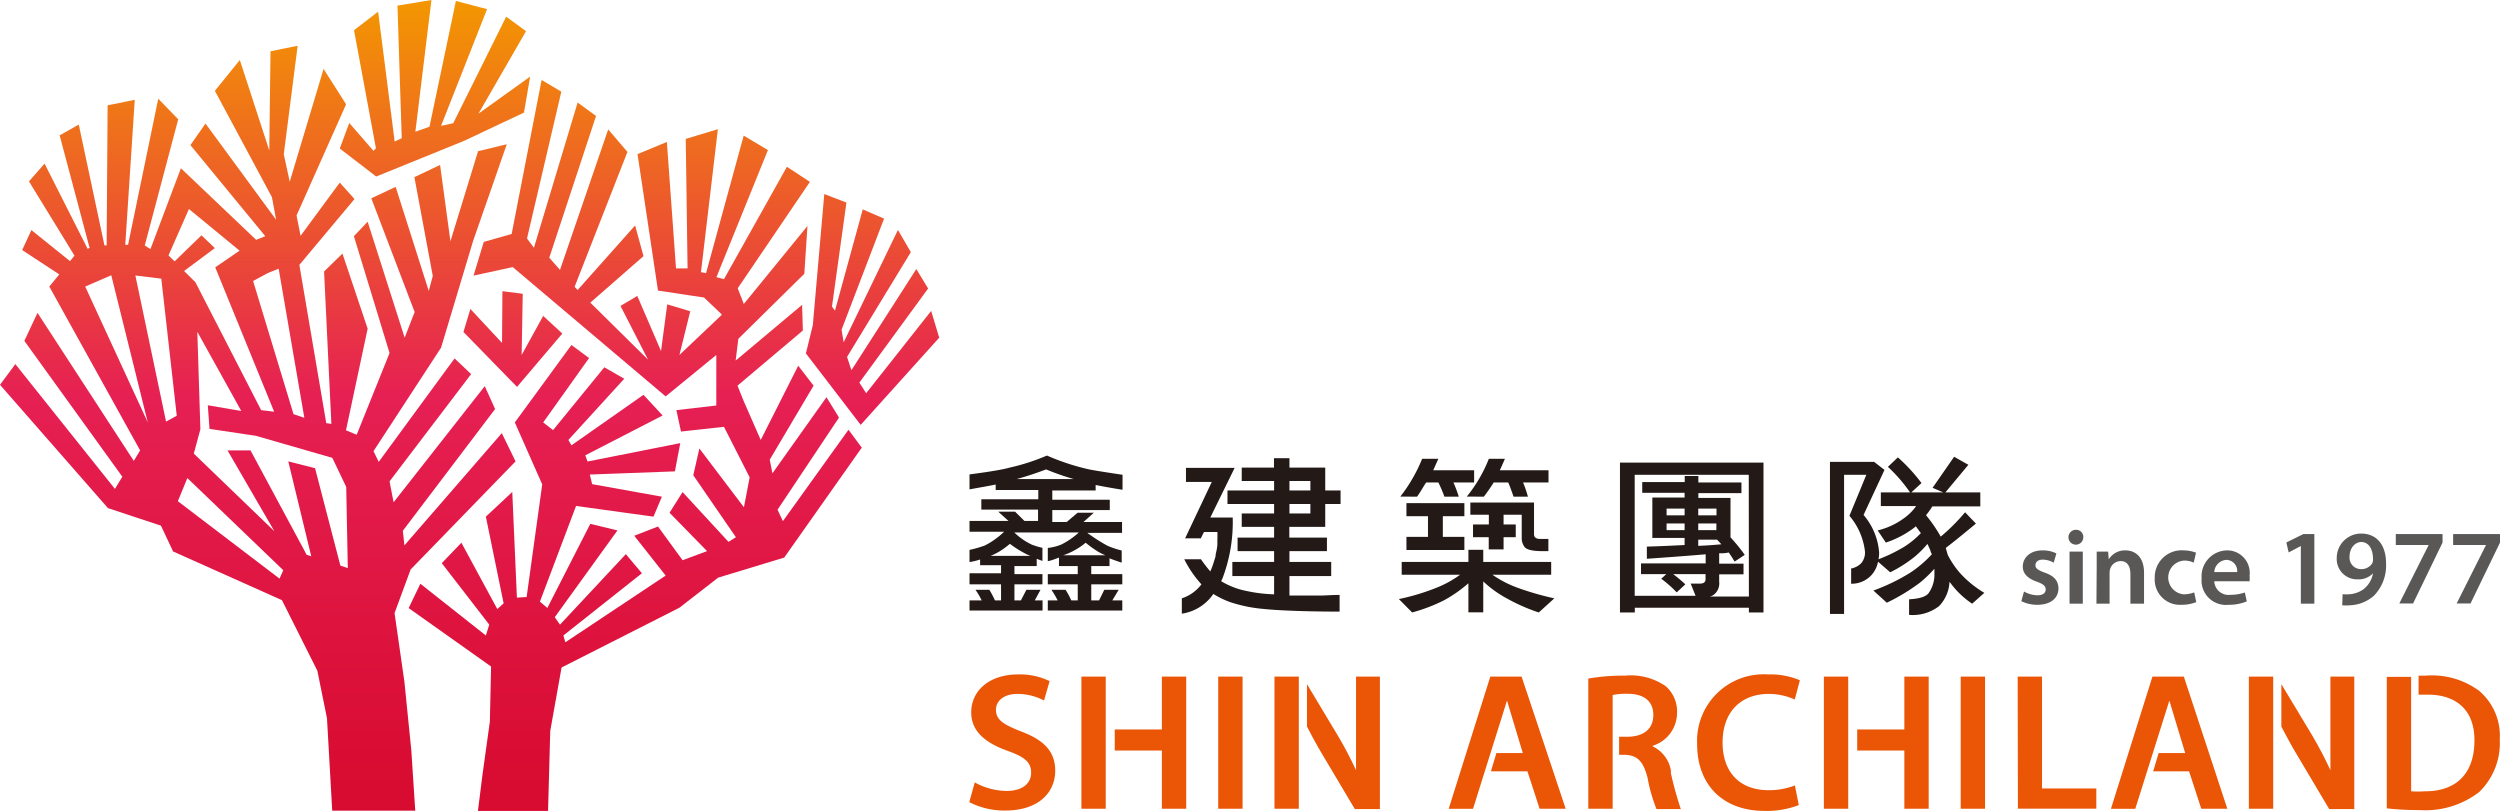
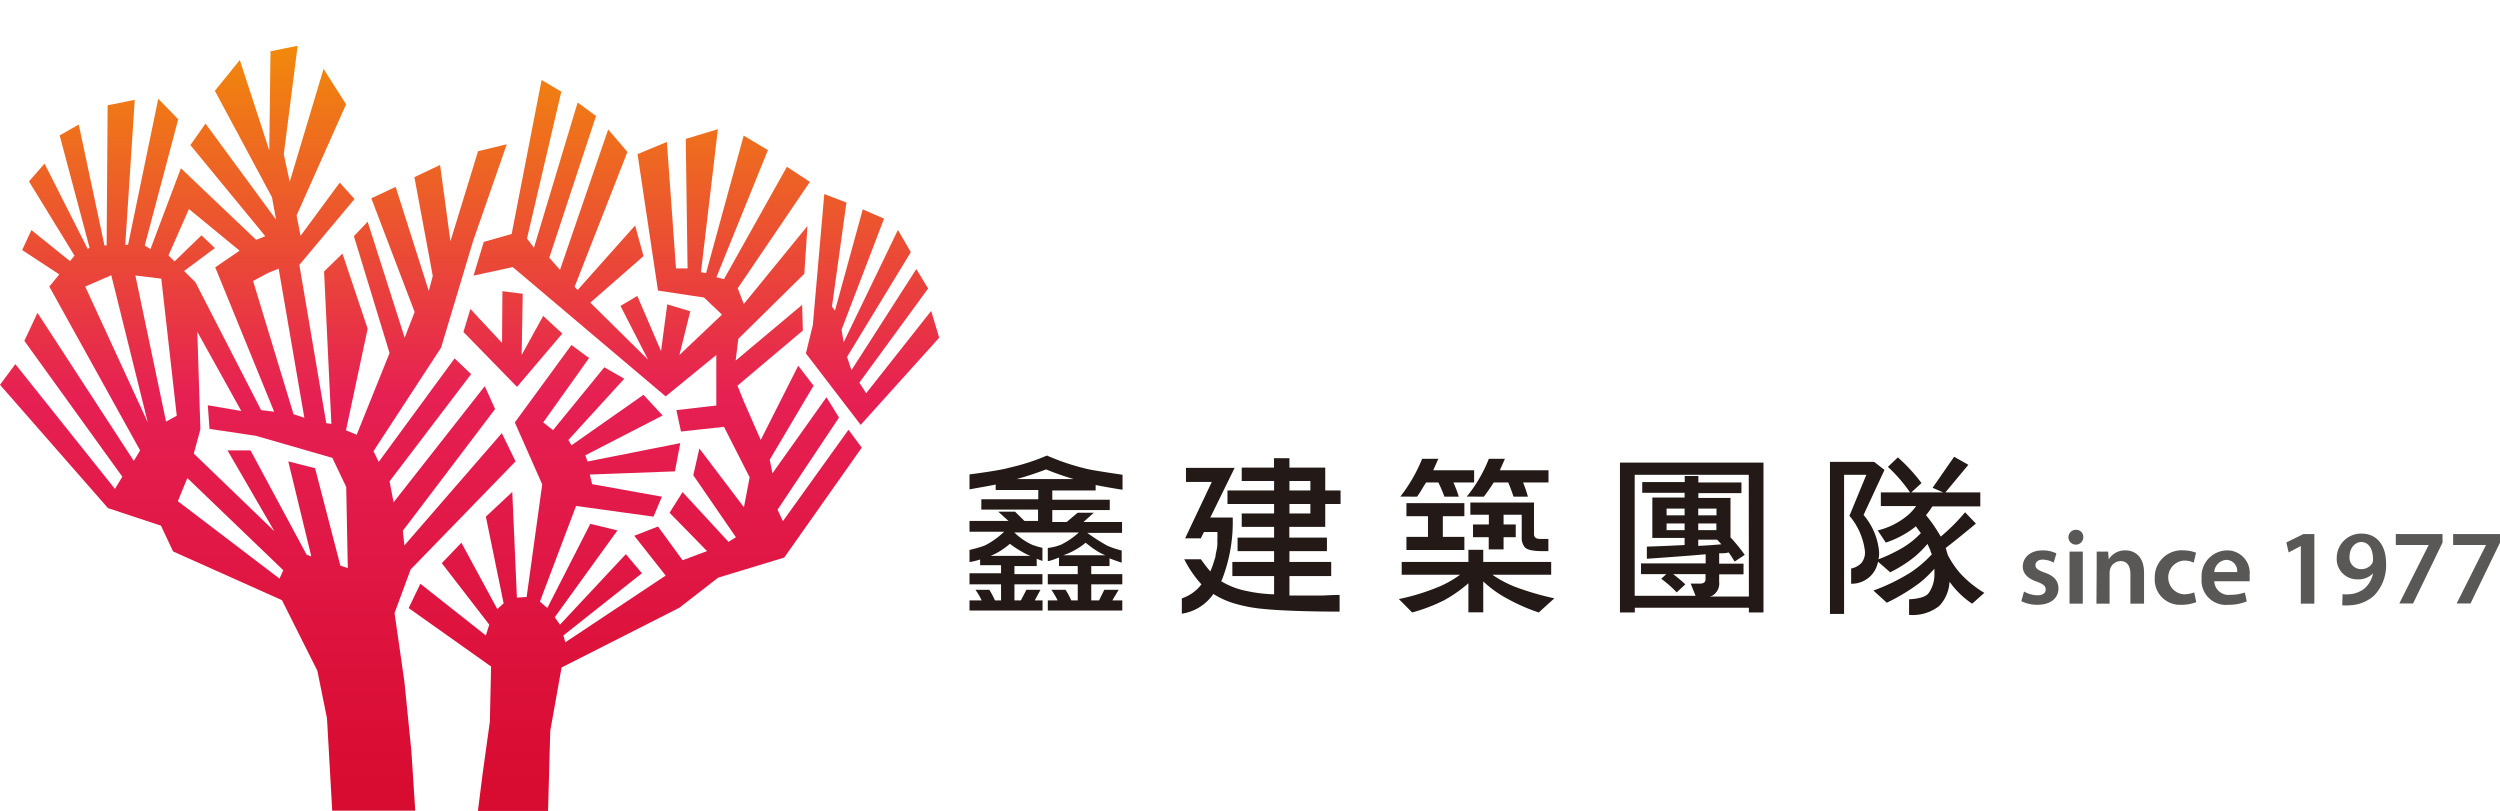
<svg xmlns="http://www.w3.org/2000/svg" xmlns:xlink="http://www.w3.org/1999/xlink" viewBox="0 0 205.36 66.61">
  <defs>
    <linearGradient id="a" x1="42.13" y1="65.1" x2="42.13" y2="-.23" gradientUnits="userSpaceOnUse">
      <stop offset="0" stop-color="#d80b30" />
      <stop offset=".5" stop-color="#e62053" />
      <stop offset="1" stop-color="#f39800" />
    </linearGradient>
    <linearGradient id="b" x1="71.67" y1="65.1" x2="71.67" y2="-.23" xlink:href="#a" />
    <linearGradient id="c" x1="52.18" y1="65.1" x2="52.18" y2="-.23" xlink:href="#a" />
    <linearGradient id="d" x1="21.18" y1="65.1" x2="21.18" y2="-.23" xlink:href="#a" />
    <linearGradient id="e" x1="35.73" y1="65.1" x2="35.73" y2="-.23" xlink:href="#a" />
  </defs>
  <g data-name="Layer 2">
    <g data-name="圖層 1">
-       <path d="M80.07 64.27a5.48 5.48 0 002.63.7c1.26 0 2-.6 2-1.49s-.55-1.3-1.92-1.8c-1.81-.64-3-1.59-3-3.16 0-1.78 1.48-3.12 3.85-3.12a5.61 5.61 0 012.59.55l-.46 1.59A4.77 4.77 0 0083.6 57c-1.25 0-1.79.66-1.79 1.3 0 .84.63 1.22 2.08 1.79 1.89.71 2.79 1.66 2.79 3.22 0 1.75-1.32 3.27-4.11 3.27a6.28 6.28 0 01-2.95-.69zm22-8.69v10.85h-2V55.58zm45.69 10.55a7.22 7.22 0 01-2.81.48c-3.45 0-5.54-2.16-5.54-5.48a5.47 5.47 0 015.81-5.73 6.22 6.22 0 012.63.48l-.42 1.58a5.28 5.28 0 00-2.13-.46c-2.21 0-3.8 1.39-3.8 4 0 2.4 1.38 3.91 3.78 3.91a5.91 5.91 0 002.16-.39zm15.3-10.55v10.85h-2V55.58zm2.68 0h2v9.19h4.46v1.66h-6.44zm-70.3 0v4.34h-3.87v1.73h3.87v4.78h2V55.58zm-4.61 0h-2v10.85h2zm65.6 0v4.34h-3.87v1.73h3.87v4.78h2V55.58zm-4.61 0h-2v10.85h2zm51.83 1.17a6.54 6.54 0 00-4.41-1.25h-.57v1.56h.74c2.48 0 3.87 1.39 3.85 3.77 0 2.75-1.53 4.19-4.1 4.17a7.13 7.13 0 01-1.1 0v-9.4h-2v10.8a22.31 22.31 0 002.67.14 7.23 7.23 0 004.92-1.48 5.59 5.59 0 001.69-4.31 4.85 4.85 0 00-1.69-4zm-16.92-1.17v10.85h-2V55.58zm4.7 0v7.69a32.73 32.73 0 00-1.58-3l-2.45-4.07v3.48c.35.68.72 1.36 1.09 2l2.84 4.78h2.06V55.58zm-84.74 0v10.85h-2V55.58zm4.7 0v7.69a30.6 30.6 0 00-1.59-3l-2.44-4.07v3.48c.35.68.72 1.36 1.09 2l2.84 4.78h2.06V55.58zm68 0h-2.58l-3.41 10.86h2l2.8-8.89 1.3 4.31h-2.18l-.45 1.5h2.95l1 3.07h2.14zm-54.4 0h-2.57L119 66.44h2l2.79-8.89 1.3 4.31h-2.17l-.45 1.5h3l1 3.07h2.14zm12.28 7.82a2.7 2.7 0 00-1.51-2.09v-.05a2.84 2.84 0 002-2.7 2.76 2.76 0 00-.94-2.2 5.06 5.06 0 00-3.35-.86 16.56 16.56 0 00-3 .24v10.69h2v-9.34a5.61 5.61 0 011.23-.1c1.29 0 2.11.57 2.11 1.74s-.82 1.79-2.16 1.79H133V62h.34c1.13 0 1.63.48 2 1.9a13 13 0 00.73 2.56h2a28 28 0 01-.84-3.06z" fill="#ea5506" />
      <path d="M92.19 48v-.84h-2.55v-.66h1.5v-.64c.14.07.82.3 1 .36v-1a7.1 7.1 0 01-1.19-.4 15.58 15.58 0 01-1.64-1.05h2.86v-.89H89l.85-.76h-1.33l-.9.76h-1.18v-.98h4.72v-.85h-4.72v-.76H90v-.45c.43.09 1.61.3 2.21.39V39s-2.1-.31-2.74-.44A18.9 18.9 0 0186 37.42a17.35 17.35 0 01-3.1 1c-.8.24-3.26.55-3.26.55v1.23c.68-.13 1.71-.3 2.15-.4v.45h3.5v.76h-4.68v.85h4.66v.93h-1.12l-.77-.76H82l.84.76h-3.2v.89h2.84a6 6 0 01-.72.6 5.38 5.38 0 01-.89.54 9.22 9.22 0 01-1.23.35v1a5.3 5.3 0 00.87-.21v.47h1.72v.66h-2.59V48h2.59v1.32h-.5a7.46 7.46 0 00-.46-.87h-1.14a6.2 6.2 0 01.51.87h-1v.83h6v-.83H85l.47-.87h-1.16l-.45.87h-.53V48h2.3v-.84h-2.3v-.66h1.83v-.6l.47.18V45a6.21 6.21 0 01-.87-.26 5.35 5.35 0 01-1.44-1h5.3a6.25 6.25 0 01-1.46 1 4.12 4.12 0 01-1.09.27v1.08c.18 0 .73-.22.92-.29v.7h1.54v.66h-2.46V48h2.46v1.32H88a6.26 6.26 0 00-.47-.87h-1.16a8 8 0 01.51.87h-.81v.83h6.12v-.83h-.82l.52-.87h-1.18l-.43.87h-.64V48zM84 45.35a3.82 3.82 0 00.64.31h-3.26a6.57 6.57 0 00.65-.32 7 7 0 00.93-.67 7.44 7.44 0 001.04.68zm-.48-6c.85-.23 1.64-.5 2.41-.79a22.38 22.38 0 002.26.79zm3.82 6.26a5.29 5.29 0 001-.45 5.11 5.11 0 00.84-.58 8.57 8.57 0 001.06.76 4.15 4.15 0 00.56.27zm21.52-2.33V41.4h1.26v-1.11h-1.26v-1.88h-2.94v-.77h-1.27v.77H102v1.1h2.66v.78h-3.83v1.11h3.83v.78H102v1.1h2.66v.88h-3v1.11h3v.89h-3.43v1.16h3.43v1.5a12 12 0 01-2.24-.27 6.34 6.34 0 01-2.11-.81 2.4 2.4 0 00.11-.23 13 13 0 00.84-5h-1.84l2-4.08h-4v1.16h2.12l-2.19 4.63h1.29l.26-.52h1.1a5.67 5.67 0 010 .58v.4c0 .31-.09.6-.14.87 0 .21-.09.39-.14.57a6.77 6.77 0 01-.3.82 12.2 12.2 0 01-.77-1h-1.37A9.16 9.16 0 0098.69 48a3.3 3.3 0 01-1.61 1.15v1.26a3.81 3.81 0 002.59-1.62 7.13 7.13 0 001.44.69 11.87 11.87 0 002.68.54c1.3.14 3.81.22 6.25.22v-1.37c-.64 0-1.17.05-1.58.05h-2.54v-1.6h3.43v-1.16h-3.43v-.89H109v-1.11h-3.09v-.88zm-2.94-3.77h1.72v.78h-1.72zm0 1.89h1.72v.78h-1.72zm27.15-3.4v12.31h1.22v-.39h9.37v.39h1.2V38zm10.59 11h-3.22a.76.76 0 00.41-.21 1.16 1.16 0 00.37-1v-.61h2v-.88h-2v-.85c.27 0 .52 0 .78-.07.17.23.32.48.49.75l.83-.55a13.75 13.75 0 00-1.17-1.44V40.9h-2.64v-.39h3.54v-.88h-3.54v-.53h-1.12v.5h-3.49v.88h3.48v.39h-2.65v3.32h2.65v.58c-1 .05-2 .1-3.1.13v1s3.59-.25 4.83-.37v.75h-5.31v.88h2.08l-.42.38a9.53 9.53 0 011.27 1.12l.71-.66a12.61 12.61 0 00-1-.84h2.66v.44c0 .23-.18.34-.45.34h-.77l.4 1h-5V39h9.37zm-2.67-6v.55h-1.49V43zm-1.49-.67v-.55h1.5v.55zm1.55 2l.35.38c-.62.06-1.24.1-1.9.13v-.51zm-4.15-2v-.55h1.48v.55zm1.48.67v.55h-1.48V43zM161 47.07a7.45 7.45 0 01-1-1.48l-.17-.58c.74-.55 2.48-2 2.48-2l-.89-.93a16 16 0 01-2 2 12.1 12.1 0 00-1.21-1.76 6.77 6.77 0 00.52-.72h3.94v-1.15h-2.87l1.89-2.27-1.17-.66-1.77 2.55.88.38H157l.84-.77a14.29 14.29 0 00-1.94-2.11l-.82.78a12.43 12.43 0 011.82 2.1h-2.4v1.12h2.9a4.16 4.16 0 01-1 1 6 6 0 01-2.16 1l.67 1a8.08 8.08 0 002.34-1.23l.12-.11c.15.19.27.38.42.56a7.19 7.19 0 01-1.41 1.15 13.37 13.37 0 01-2.07 1 2.84 2.84 0 00.05-.54 5.35 5.35 0 00-1.28-3.1l1.72-3.7-.85-.66h-3.63v12.49h1.16V39h1.83l-1.39 3.37a5.48 5.48 0 011.27 2.88 1.35 1.35 0 01-.29 1 1.57 1.57 0 01-.84.45v1.25a2.2 2.2 0 001.64-.68 2.25 2.25 0 00.57-1.13l1 .87a11.06 11.06 0 002-1.27 8.76 8.76 0 001.06-1.06l.24.53c0 .11.08.21.12.32a9.45 9.45 0 01-1.8 1.53 16.33 16.33 0 01-3 1.45l1.1 1a16.28 16.28 0 002.71-1.64 10.32 10.32 0 001.2-1.15v.35a2.67 2.67 0 01-.46 1.63c-.21.31-.75.48-1.62.53v1.28a3.54 3.54 0 002.46-.72 3.07 3.07 0 00.86-2l.08.1a7.1 7.1 0 001.78 1.7l1-.89a8.7 8.7 0 01-2-1.63zm-40.71-4.67v-1.07h-4.76v1.07h1.77v1.7h-1.77v1.08h4.76V44.1h-1.77v-1.7h1.77zm4.91 2.48c.14.25.58.37 1.32.39h.67v-1h-.67q-.51 0-.51-.39v-2.6h-5.23v1h1.52v.8H121v1.05h1.29v1h1.22v-1h1v-1.05h-1v-.8H125v1.88a1.2 1.2 0 00.2.72zm-3.59-3.71l.01-.01h-.04l.03.01zm.28-.37c.29-.39.57-.78.81-1.17h1.19c.16.37.3.76.44 1.17h1.18a9.56 9.56 0 00-.4-1.17h2.09v-1h-4c.05-.09.3-.67.42-.94h-1.32a11.83 11.83 0 01-1.81 3.1zm.7 6.41h4.83v-1.05h-5.58v-1h-1.22v1h-5.48v1.05h4.8a8.76 8.76 0 01-1.77 1 18.4 18.4 0 01-3.26 1l1.09 1.1a14 14 0 002.62-1 11.05 11.05 0 002-1.4v2.39h1.22v-2.54a9.14 9.14 0 002 1.43 15 15 0 002.56 1.12l1.28-1.16a23.33 23.33 0 01-3.05-.88 9 9 0 01-2.04-1.06zm-6.19-6.41c.29-.39.48-.77.75-1.17h1a10.55 10.55 0 01.5 1.17h1.18a10.12 10.12 0 00-.44-1.17h1.7v-1h-3.36l.42-.94h-1.33a12.93 12.93 0 01-1.79 3.1z" fill="#231916" />
      <path d="M166.26 48.59a2.37 2.37 0 001.09.31c.48 0 .69-.2.69-.48s-.18-.43-.7-.63c-.84-.28-1.18-.73-1.18-1.24 0-.76.62-1.34 1.62-1.34a2.5 2.5 0 011.14.25l-.22.76a1.87 1.87 0 00-.91-.25c-.38 0-.59.2-.59.46s.2.4.74.6c.79.27 1.14.67 1.15 1.3 0 .78-.61 1.35-1.74 1.35a2.88 2.88 0 01-1.31-.3zm4.87-4.48a.61.61 0 11-.61-.59.58.58 0 01.61.59zM170 49.59v-4.28h1.09v4.28zm2.23-3.01v-1.27h.94l.05.64a1.56 1.56 0 011.37-.74c.75 0 1.53.48 1.53 1.84v2.54H175v-2.42c0-.62-.23-1.08-.81-1.08a.92.92 0 00-.85.63 1.16 1.16 0 00-.05.34v2.53h-1.08zm8.18 2.88a3.27 3.27 0 01-1.22.22 2.07 2.07 0 01-2.19-2.19 2.21 2.21 0 012.39-2.28 3 3 0 011 .19l-.19.82a1.73 1.73 0 00-.82-.17 1.39 1.39 0 000 2.77 2.35 2.35 0 00.86-.16zm1.48-1.71a1.17 1.17 0 001.32 1.11 3.61 3.61 0 001.19-.19l.16.73a3.82 3.82 0 01-1.5.28 2 2 0 01-2.21-2.17 2.13 2.13 0 012.1-2.3 1.85 1.85 0 011.84 2.08 2.54 2.54 0 010 .46zm1.88-.76a.91.91 0 00-.88-1 1.06 1.06 0 00-1 1zm5.23-2.14l-1 .53-.19-.82 1.4-.69h.9v5.72H189zm3.43 3.96a3.09 3.09 0 00.6 0 2.22 2.22 0 001.16-.44 2.14 2.14 0 00.74-1.28 1.62 1.62 0 01-1.25.5 1.67 1.67 0 01-1.73-1.76 2 2 0 012-2c1.34 0 2.05 1 2.05 2.44a3.56 3.56 0 01-1 2.67 3.18 3.18 0 01-1.95.78 3.75 3.75 0 01-.65 0zm.57-3.06a.94.94 0 00.94 1 1.05 1.05 0 00.92-.47.66.66 0 00.07-.32c0-.78-.29-1.44-1-1.44-.54.05-.93.54-.93 1.23zm7.64-1.88v.7l-2.42 5h-1.13l2.41-4.8h-2.7v-.9zm4.72 0v.7l-2.42 5h-1.14l2.41-4.8h-2.7v-.9z" fill="#595857" />
      <path fill="url(#a)" d="M46.19 27.4l-1.57-1.45-1.77 3.21.09-5.03-1.67-.21-.03 4.25-2.6-2.79-.57 1.89 4.4 4.51 3.72-4.38z" />
      <path fill="url(#b)" d="M70.7 34.9l6.45-7.16-.66-2.2-5.34 6.76-.56-.87 5.65-7.73-.97-1.6-5.33 8.31-.36-1.09 5.24-8.61-1.06-1.82-4.46 9.23-.17-1.04 3.49-9.12-1.75-.76-2.28 8.31-.25-.32 1.19-8.55-1.82-.7-.94 10.76-.57 2.33 4.5 5.87z" />
      <path fill="url(#c)" d="M64.31 42.81l-.44-.94 5.05-7.57-1.03-1.67-4.44 6.25-.22-1.12 3.6-6.08-1.26-1.64-3.08 6.1-1.39-3.17-.52-1.29 5.37-4.53-.06-2.11-5.46 4.58.22-1.79 5.42-5.34.26-3.93-5.23 6.41-.5-1.29 5.93-8.74-1.89-1.24-5.17 9.23-.62-.16 4.23-10.44-1.99-1.19L58 22.43l-.42-.07 1.39-11.75-2.64.8.15 10.64h-.95l-.75-10.39-2.41 1 1.68 11.21 3.78.57 1.45 1.38-.01.06-3.46 3.28.89-3.59-1.89-.57-.51 3.84-1.95-4.53-1.38.82 2.26 4.41-4.74-4.68 4.37-3.82-.69-2.52-4.72 5.3-.25-.26 4.34-11.08-1.58-1.85L46 22.17l-.88-1 3.84-11.64-1.51-1.11-3.59 11.93-.57-.76 2.82-12.06-1.62-.96-2.46 12.65-2.29.65-.84 2.77 3.22-.7 12.56 10.62 4.16-3.4v4.15l-3.28.38.38 1.76 3.53-.39 2.11 4.15-.47 2.46-3.66-4.83-.5 2.2 3.5 5.09-.61.38-3.77-4.09-1.07 1.7 3.08 3.15-2.01.75-2.02-2.77-1.95.76 2.58 3.27-8.24 5.48-.16-.56 6.45-5.11-1.32-1.57L46 51.31l-.43-.61 5.15-7.13-2.23-.54-3.53 6.91-.61-.52 2.97-7.86 6.36.88.69-1.64-5.73-1.03-.19-.79 6.99-.26.44-2.32-7.62 1.51-.18-.51 6.35-3.27-1.57-1.7-5.92 4.15-.25-.44 4.59-5.03-1.64-.94-4.21 5.16-.81-.63 3.77-5.29-1.45-1.07-4.65 6.36 2.25 5.09-1.28 9.25-.8.05-.38-8.68-2.17 2.03 1.46 7.12-.52.47-2.95-5.45-1.61 1.68 3.9 5.05-.28.89-5.38-4.25-.96 2 6.77 4.8-.1 4.53-.6 4.31-.38 3.02h5.76l.18-6.57.93-5.21 9.68-4.91 3.18-2.47 5.43-1.65 6.37-9.03-1.09-1.47-5.39 7.51z" />
      <path d="M42.35 37.9l-1.13-2.32-8 9.22-.13-1.2 7.58-10-.85-1.88-7.49 9.54-.33-1.72 6.7-8.81-1.36-1.29-6.23 8.5-.43-.88 5.55-8.5 2.64-8.79 2.76-7.92-2.36.57-2.27 7.4-.85-6.27-2.11 1 1.51 8.12-.33 1.23-2.72-8.55-2 .94 3.56 9.34-.82 2.11-3.04-9.53-1.13 1.19L32 29l-2.7 6.71-.88-.36L30.2 27l-2.07-6.17-1.51 1.47.6 12.52-.42-.06-2.21-13 4.53-5.41L27.91 15l-3.22 4.37-.33-1.67 4.07-9.13-1.85-2.91-2.78 9.27-.49-2.26 1.14-8.91-2.23.45-.1 8.15-2.42-7.43-2.05 2.53 4.69 8.74.34 1.85-5.8-7.9-1.24 1.77 6.15 7.48-.75.3-6.18-5.88-2.5 6.64-.47-.29L14.64 9.8 13 8.11l-2.48 12h-.23l.78-11.91-2.23.45-.08 11.51h-.18l-2.11-9.93-1.57.89 2.46 9.24-.16.08-3.54-7-1.28 1.46L6.12 21l-.37.45-3.17-2.55-.76 1.64 3.05 2-.82 1L11.51 37l-.52.86L3.08 25.7 2 28l8.05 11.16-.61 1-8.18-10.25L0 31.61l8.87 10.13 4.35 1.44 1 2.12 8.94 4 2.91 5.8.79 3.9.43 7.59h6.82l-.32-4.92-.57-5.67-.81-5.64 1.32-3.58zM22 22.43l.89-.36L25 34.32l-.89-.3-3.32-10.94zm-6.48-5.26l4.16 3.42-2 1.37 4.84 11.86-1.07-.13-5.4-10.51-.93-.92 2.53-1.88-1.1-1.05-2.21 2.14-.5-.49zM7 23.54l2.14-.93 3 12.09zm6.64 11.09l-2.52-12 2.13.26 1.27 11.26zm9.32 12.9l-8.35-6.36.78-1.9 7.88 7.57zm5-1.07l-2.08-8-2.2-.56 1.89 7.8-.38-.13L20.58 37h-1.89l3.85 6.64-6.62-6.38.54-2-.25-8 3.61 6.5-2.75-.47.14 1.94 3.81.57 6.28 1.81L28.44 40l.13 6.67z" fill="url(#d)" />
-       <path fill="url(#e)" d="M39.3 9.34l3.91-6.78-1.63-1.19-4.35 8.75-1 .22L40.01.75 37.45.08l-2.17 10.33-1.16.41L35.44 0l-2.79.46.35 10.89-.58.28L31.06.96l-1.98 1.52 1.8 9.7-.2.21-1.99-2.29-.78 2.1 2.99 2.3 7.22-2.93 4.92-2.32.51-2.96-4.25 3.05z" />
    </g>
  </g>
</svg>